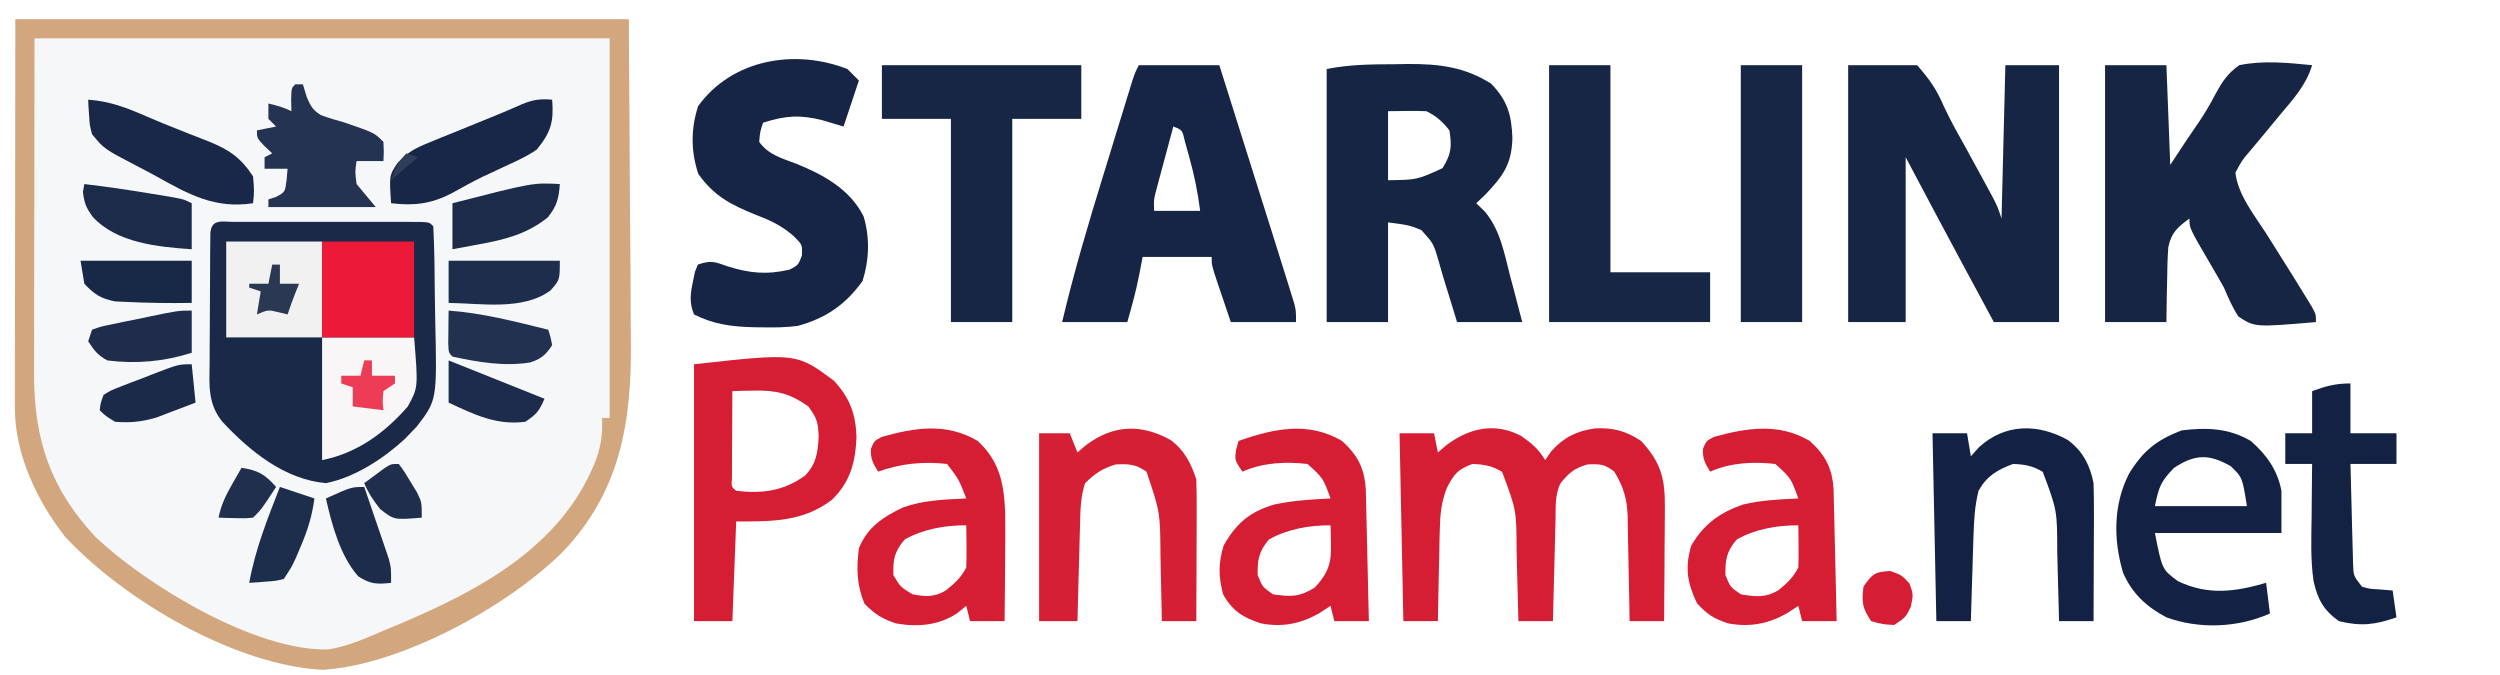
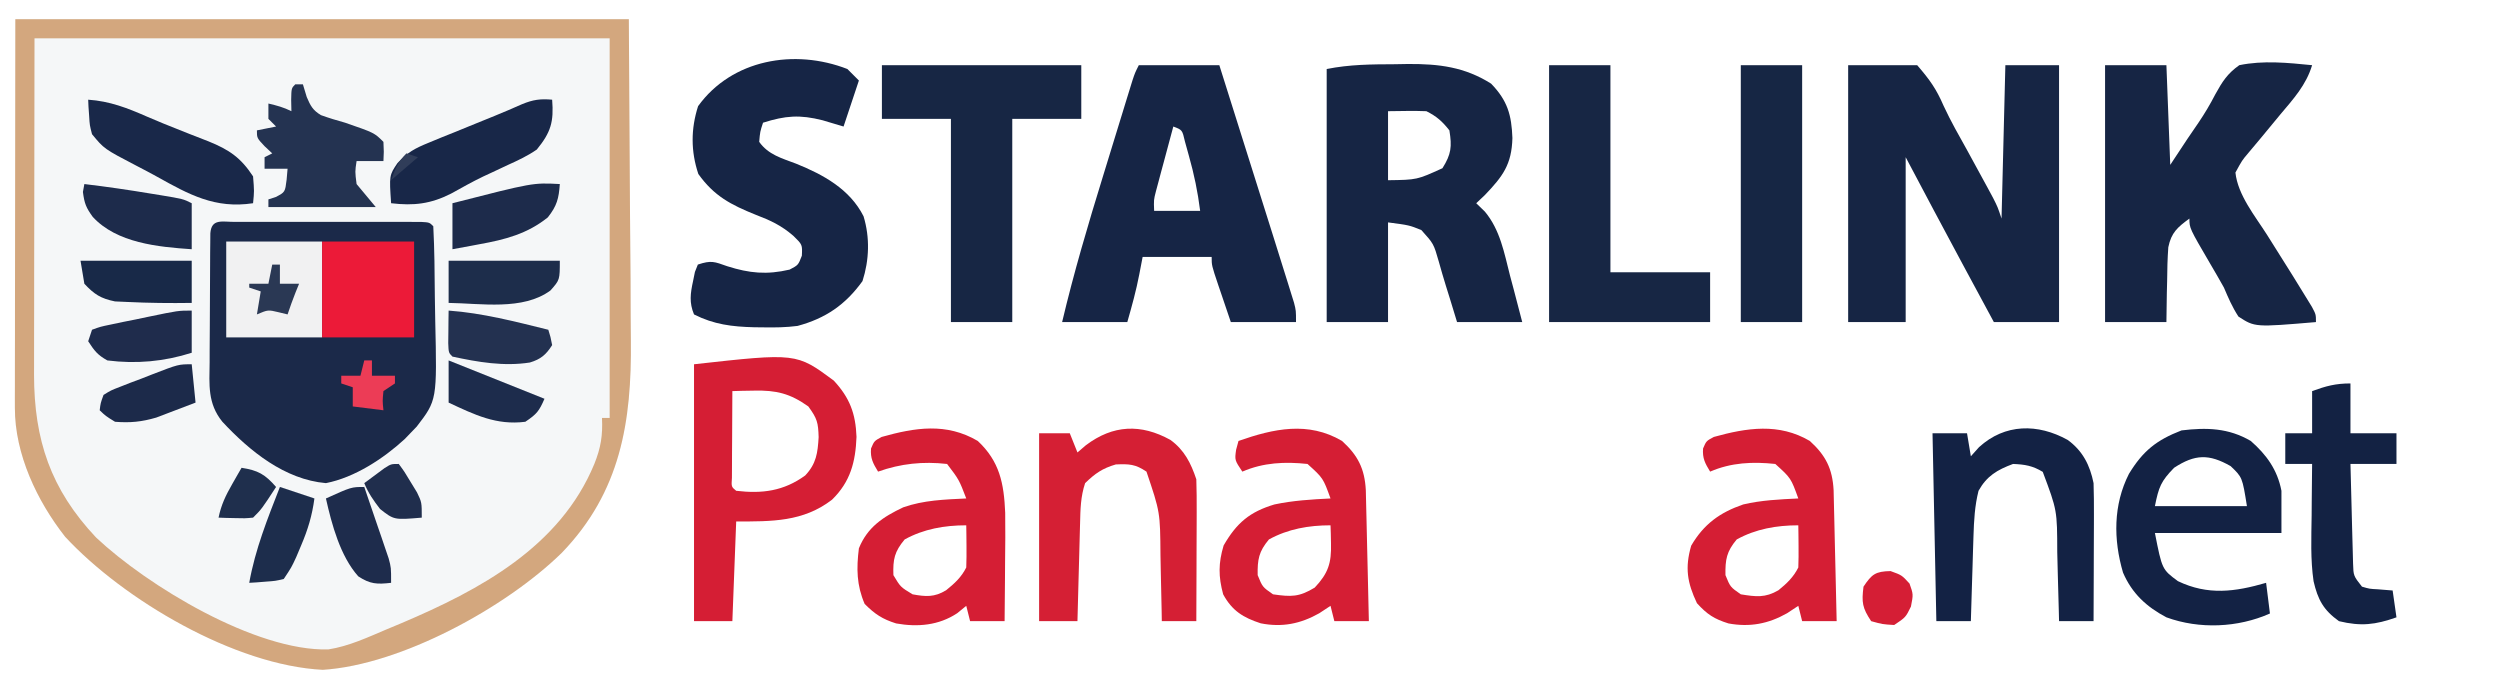
<svg xmlns="http://www.w3.org/2000/svg" version="1.1" width="652" height="176">
-   <path d="M0 0 C52.8 0 105.6 0 160 0 C160.103 16.995 160.206 33.99 160.312 51.5 C160.358 56.836 160.404 62.172 160.45 67.67 C160.473 74.263 160.473 74.263 160.477 77.364 C160.485 79.497 160.502 81.631 160.528 83.764 C160.769 104.955 157.859 123.285 142.5 139.188 C127.92 153.456 100.59 168.392 80.188 169.688 C57.252 168.535 28.282 151.475 13 135 C5.652 125.645 -0.135 113.454 -0.12 101.375 C-0.122 100.478 -0.123 99.581 -0.124 98.657 C-0.121 97.682 -0.117 96.707 -0.114 95.702 C-0.114 94.651 -0.114 93.599 -0.114 92.516 C-0.113 89.119 -0.106 85.722 -0.098 82.324 C-0.096 80.224 -0.095 78.125 -0.095 76.025 C-0.089 68.246 -0.075 60.467 -0.062 52.688 C-0.042 35.301 -0.021 17.914 0 0 Z " fill="#F5F7F8" transform="translate(4,5)" />
+   <path d="M0 0 C52.8 0 105.6 0 160 0 C160.103 16.995 160.206 33.99 160.312 51.5 C160.358 56.836 160.404 62.172 160.45 67.67 C160.473 74.263 160.473 74.263 160.477 77.364 C160.485 79.497 160.502 81.631 160.528 83.764 C160.769 104.955 157.859 123.285 142.5 139.188 C127.92 153.456 100.59 168.392 80.188 169.688 C57.252 168.535 28.282 151.475 13 135 C5.652 125.645 -0.135 113.454 -0.12 101.375 C-0.122 100.478 -0.123 99.581 -0.124 98.657 C-0.121 97.682 -0.117 96.707 -0.114 95.702 C-0.114 94.651 -0.114 93.599 -0.114 92.516 C-0.113 89.119 -0.106 85.722 -0.098 82.324 C-0.089 68.246 -0.075 60.467 -0.062 52.688 C-0.042 35.301 -0.021 17.914 0 0 Z " fill="#F5F7F8" transform="translate(4,5)" />
  <path d="M0 0 C1.118 -0.003 2.236 -0.006 3.387 -0.01 C5.212 -0.007 5.212 -0.007 7.074 -0.003 C8.313 -0.004 9.553 -0.005 10.829 -0.006 C13.456 -0.007 16.082 -0.006 18.708 -0.001 C22.081 0.005 25.454 0.001 28.827 -0.005 C32.034 -0.009 35.242 -0.006 38.449 -0.003 C39.666 -0.005 40.882 -0.007 42.136 -0.01 C43.813 -0.005 43.813 -0.005 45.523 0 C46.513 0.001 47.503 0.002 48.522 0.002 C50.762 0.129 50.762 0.129 51.762 1.129 C52.081 7.234 52.119 13.342 52.167 19.454 C52.188 21.513 52.222 23.572 52.269 25.631 C52.742 46.485 52.742 46.485 47.44 53.388 C46.886 53.963 46.332 54.537 45.762 55.129 C45.281 55.63 44.8 56.13 44.304 56.646 C38.752 61.747 31.257 66.66 23.762 68.129 C13.01 67.193 3.892 59.778 -3.238 52.129 C-7.13 47.337 -6.641 42.493 -6.566 36.614 C-6.564 35.096 -6.564 35.096 -6.561 33.548 C-6.554 31.417 -6.54 29.285 -6.52 27.154 C-6.488 23.877 -6.479 20.601 -6.473 17.325 C-6.463 15.254 -6.453 13.184 -6.441 11.114 C-6.437 10.128 -6.433 9.143 -6.429 8.128 C-6.419 7.223 -6.409 6.318 -6.399 5.386 C-6.393 4.586 -6.386 3.786 -6.379 2.962 C-6.08 -0.938 -3.288 0.003 0 0 Z " fill="#1B2949" transform="translate(61.238,57.871)" />
  <path d="M0 0 C52.8 0 105.6 0 160 0 C160.103 16.995 160.206 33.99 160.312 51.5 C160.358 56.836 160.404 62.172 160.45 67.67 C160.473 74.263 160.473 74.263 160.477 77.364 C160.485 79.497 160.502 81.631 160.528 83.764 C160.769 104.955 157.859 123.285 142.5 139.188 C127.92 153.456 100.59 168.392 80.188 169.688 C57.252 168.535 28.282 151.475 13 135 C5.652 125.645 -0.135 113.454 -0.12 101.375 C-0.122 100.478 -0.123 99.581 -0.124 98.657 C-0.121 97.682 -0.117 96.707 -0.114 95.702 C-0.114 94.651 -0.114 93.599 -0.114 92.516 C-0.113 89.119 -0.106 85.722 -0.098 82.324 C-0.096 80.224 -0.095 78.125 -0.095 76.025 C-0.089 68.246 -0.075 60.467 -0.062 52.688 C-0.042 35.301 -0.021 17.914 0 0 Z M5 5 C4.979 20.469 4.959 35.938 4.938 51.875 C4.928 56.744 4.919 61.612 4.91 66.628 C4.907 71.026 4.907 71.026 4.905 75.423 C4.903 77.369 4.9 79.314 4.894 81.259 C4.887 84.221 4.886 87.182 4.886 90.144 C4.883 90.998 4.879 91.852 4.876 92.732 C4.904 109.702 9.182 122.586 21.059 135.184 C34.412 147.753 62.663 164.884 81.628 164.37 C87.022 163.529 92.002 161.177 97 159.062 C98.198 158.563 99.396 158.064 100.631 157.55 C121.148 148.845 142.054 137.651 151 116 C152.698 111.794 153.216 108.533 153 104 C153.66 104 154.32 104 155 104 C155 71.33 155 38.66 155 5 C105.5 5 56 5 5 5 Z " fill="#D3A77E" transform="translate(4,5)" />
  <path d="M0 0 C5.94 0 11.88 0 18 0 C21.328 3.859 22.963 6.152 24.894 10.601 C26.753 14.633 28.97 18.47 31.124 22.352 C32.884 25.528 34.621 28.715 36.34 31.914 C36.828 32.821 37.317 33.728 37.82 34.663 C39 37 39 37 40 40 C40.33 26.8 40.66 13.6 41 0 C45.62 0 50.24 0 55 0 C55 22.11 55 44.22 55 67 C49.39 67 43.78 67 38 67 C36.17 63.609 34.341 60.217 32.513 56.825 C31.598 55.129 30.683 53.433 29.768 51.736 C24.798 42.515 19.902 33.259 15 24 C15 38.19 15 52.38 15 67 C10.05 67 5.1 67 0 67 C0 44.89 0 22.78 0 0 Z " fill="#162544" transform="translate(482,17)" />
  <path d="M0 0 C1.713 -0.031 1.713 -0.031 3.461 -0.062 C11.548 -0.1 18.207 0.701 25.125 5.062 C29.399 9.462 30.463 13.211 30.688 19.25 C30.5 26.153 28.199 29.213 23.5 34.125 C22.758 34.826 22.015 35.528 21.25 36.25 C21.996 36.974 22.743 37.699 23.512 38.445 C27.502 43.233 28.55 49.207 30.062 55.125 C30.529 56.873 30.529 56.873 31.006 58.656 C31.768 61.517 32.511 64.383 33.25 67.25 C27.64 67.25 22.03 67.25 16.25 67.25 C15.652 65.291 15.054 63.331 14.438 61.312 C14.069 60.13 13.7 58.948 13.32 57.73 C12.683 55.658 12.066 53.579 11.492 51.488 C10.149 46.808 10.149 46.808 6.938 43.25 C3.771 41.975 3.771 41.975 -1.75 41.25 C-1.75 49.83 -1.75 58.41 -1.75 67.25 C-7.03 67.25 -12.31 67.25 -17.75 67.25 C-17.75 45.47 -17.75 23.69 -17.75 1.25 C-11.756 0.051 -6.094 0.027 0 0 Z M-1.75 12.25 C-1.75 18.19 -1.75 24.13 -1.75 30.25 C5.797 30.148 5.797 30.148 12.438 27.125 C14.738 23.475 14.944 21.492 14.25 17.25 C12.383 14.885 10.929 13.59 8.25 12.25 C6.543 12.18 4.833 12.166 3.125 12.188 C1.516 12.208 -0.092 12.229 -1.75 12.25 Z " fill="#162544" transform="translate(363.75,16.75)" />
  <path d="M0 0 C5.28 0 10.56 0 16 0 C16.33 8.58 16.66 17.16 17 26 C18.485 23.752 19.97 21.504 21.5 19.188 C22.437 17.814 23.376 16.441 24.316 15.07 C25.995 12.592 27.398 10.229 28.777 7.555 C30.624 4.226 31.888 2.222 35 0 C41.262 -1.295 47.691 -0.63 54 0 C52.432 5.201 49.121 8.798 45.688 12.875 C43.983 14.917 42.285 16.963 40.607 19.026 C39.555 20.318 38.486 21.596 37.397 22.856 C35.74 24.808 35.74 24.808 34 28 C34.624 33.874 39.124 39.333 42.25 44.25 C49.407 55.62 49.407 55.62 52.422 60.547 C52.918 61.355 53.414 62.163 53.925 62.995 C55 65 55 65 55 67 C39.077 68.352 39.077 68.352 34.785 65.559 C33.194 63.128 32.138 60.676 31 58 C29.833 55.894 28.615 53.82 27.399 51.742 C22 42.503 22 42.503 22 40 C18.909 42.263 17.275 43.653 16.494 47.475 C16.284 50.428 16.205 53.352 16.188 56.312 C16.162 57.339 16.137 58.366 16.111 59.424 C16.053 61.949 16.023 64.474 16 67 C10.72 67 5.44 67 0 67 C0 44.89 0 22.78 0 0 Z " fill="#162544" transform="translate(549,17)" />
  <path d="M0 0 C6.93 0 13.86 0 21 0 C23.367 7.507 25.733 15.014 28.098 22.522 C28.902 25.073 29.706 27.624 30.51 30.174 C31.67 33.853 32.829 37.532 33.988 41.211 C34.345 42.341 34.701 43.47 35.068 44.634 C36.051 47.754 37.027 50.877 38 54 C38.302 54.961 38.605 55.922 38.916 56.912 C39.192 57.803 39.467 58.694 39.751 59.612 C40.114 60.779 40.114 60.779 40.485 61.969 C41 64 41 64 41 67 C35.39 67 29.78 67 24 67 C23.175 64.566 22.35 62.133 21.5 59.625 C21.239 58.86 20.978 58.095 20.709 57.307 C19 52.222 19 52.222 19 50 C13.06 50 7.12 50 1 50 C0.711 51.506 0.422 53.011 0.125 54.562 C-0.694 58.832 -1.793 62.775 -3 67 C-8.61 67 -14.22 67 -20 67 C-16.957 54.155 -13.239 41.579 -9.344 28.968 C-8.3 25.584 -7.262 22.198 -6.225 18.812 C-5.563 16.659 -4.901 14.505 -4.238 12.352 C-3.928 11.34 -3.617 10.329 -3.298 9.287 C-3.01 8.358 -2.723 7.429 -2.427 6.471 C-2.175 5.653 -1.923 4.836 -1.663 3.993 C-1 2 -1 2 0 0 Z M9 16 C8.161 19.103 7.33 22.207 6.5 25.312 C6.262 26.194 6.023 27.075 5.777 27.982 C5.552 28.83 5.326 29.678 5.094 30.551 C4.884 31.331 4.675 32.111 4.459 32.915 C3.892 35.133 3.892 35.133 4 38 C7.96 38 11.92 38 16 38 C15.384 33.063 14.419 28.427 13.062 23.625 C12.723 22.4 12.384 21.176 12.035 19.914 C11.336 16.879 11.336 16.879 9 16 Z " fill="#162545" transform="translate(297,17)" />
  <path d="M0 0 C0.99 0.99 1.98 1.98 3 3 C1.68 6.96 0.36 10.92 -1 15 C-2.794 14.464 -4.589 13.928 -6.438 13.375 C-12.415 11.851 -16.167 12.153 -22 14 C-22.77 16.345 -22.77 16.345 -23 19 C-20.613 22.358 -17.111 23.267 -13.375 24.688 C-6.282 27.552 0.635 31.316 4.215 38.406 C5.9 43.972 5.704 49.804 3.938 55.312 C-0.512 61.484 -5.667 65.02 -13 67 C-15.994 67.39 -18.921 67.43 -21.938 67.375 C-23.118 67.362 -23.118 67.362 -24.322 67.349 C-30.056 67.204 -34.819 66.637 -40 64 C-41.287 60.931 -40.948 58.511 -40.25 55.312 C-40.09 54.525 -39.93 53.737 -39.766 52.926 C-39.513 52.29 -39.26 51.655 -39 51 C-35.499 49.833 -34.69 50.244 -31.312 51.438 C-25.569 53.263 -21.017 53.706 -15.062 52.312 C-12.817 51.136 -12.817 51.136 -11.875 48.688 C-11.737 45.806 -11.737 45.806 -14.074 43.52 C-17.265 40.771 -20.017 39.498 -23.938 38 C-30.381 35.402 -34.762 33.134 -38.875 27.375 C-40.846 21.462 -40.841 15.621 -38.938 9.688 C-30.157 -2.492 -13.809 -5.38 0 0 Z " fill="#162545" transform="translate(221,18)" />
-   <path d="M0 0 C2.768 1.954 4.451 3.39 6.188 6.25 C6.703 5.487 7.219 4.724 7.75 3.938 C11.04 0.31 14.322 -1.345 19.207 -2.035 C23.961 -2.244 27.244 -1.349 31.188 1.25 C36.501 7.007 37.481 11.217 37.383 18.953 C37.38 19.791 37.377 20.629 37.374 21.492 C37.363 24.161 37.338 26.831 37.312 29.5 C37.302 31.312 37.293 33.125 37.285 34.938 C37.263 39.375 37.229 43.813 37.188 48.25 C34.218 48.25 31.247 48.25 28.188 48.25 C28.173 47.282 28.158 46.314 28.143 45.316 C28.085 41.704 28.008 38.092 27.925 34.48 C27.892 32.921 27.864 31.361 27.841 29.802 C27.807 27.552 27.755 25.304 27.699 23.055 C27.693 22.364 27.686 21.673 27.68 20.961 C27.542 16.365 26.572 13.174 24.188 9.25 C21.663 7.248 20.427 7.24 17.188 7.375 C13.769 8.372 12.419 9.522 10.188 12.25 C8.66 15.305 8.948 18.526 8.871 21.883 C8.85 22.635 8.83 23.386 8.808 24.161 C8.743 26.566 8.684 28.97 8.625 31.375 C8.582 33.004 8.538 34.633 8.494 36.262 C8.387 40.258 8.286 44.254 8.188 48.25 C5.218 48.25 2.248 48.25 -0.812 48.25 C-0.832 47.413 -0.852 46.577 -0.873 45.715 C-0.951 42.576 -1.038 39.438 -1.13 36.299 C-1.186 34.287 -1.234 32.274 -1.281 30.262 C-1.303 19.342 -1.303 19.342 -5.062 9.312 C-7.692 7.716 -9.745 7.373 -12.812 7.25 C-16.554 8.642 -17.602 9.837 -19.425 13.408 C-20.961 17.191 -21.239 20.622 -21.324 24.715 C-21.342 25.393 -21.36 26.071 -21.379 26.77 C-21.432 28.909 -21.466 31.048 -21.5 33.188 C-21.533 34.649 -21.568 36.111 -21.604 37.572 C-21.688 41.131 -21.755 44.69 -21.812 48.25 C-24.782 48.25 -27.753 48.25 -30.812 48.25 C-31.142 32.08 -31.473 15.91 -31.812 -0.75 C-28.843 -0.75 -25.872 -0.75 -22.812 -0.75 C-22.483 0.9 -22.152 2.55 -21.812 4.25 C-21.091 3.631 -20.369 3.013 -19.625 2.375 C-13.603 -2.175 -6.844 -3.675 0 0 Z " fill="#D51E34" transform="translate(396.812,113.75)" />
  <path d="M0 0 C17.16 0 34.32 0 52 0 C52 4.62 52 9.24 52 14 C46.06 14 40.12 14 34 14 C34 31.49 34 48.98 34 67 C28.72 67 23.44 67 18 67 C18 49.51 18 32.02 18 14 C12.06 14 6.12 14 0 14 C0 9.38 0 4.76 0 0 Z " fill="#172644" transform="translate(230,17)" />
  <path d="M0 0 C5.28 0 10.56 0 16 0 C16 17.82 16 35.64 16 54 C24.58 54 33.16 54 42 54 C42 58.29 42 62.58 42 67 C28.14 67 14.28 67 0 67 C0 44.89 0 22.78 0 0 Z " fill="#172644" transform="translate(404,17)" />
  <path d="M0 0 C4.179 4.484 5.715 8.63 5.938 14.688 C5.689 21.234 4.342 26.398 -0.438 31.062 C-7.966 36.879 -16.216 36.75 -25.438 36.75 C-25.767 45.33 -26.098 53.91 -26.438 62.75 C-29.738 62.75 -33.038 62.75 -36.438 62.75 C-36.438 40.64 -36.438 18.53 -36.438 -4.25 C-9.741 -7.216 -9.741 -7.216 0 0 Z M-26.438 2.75 C-26.466 6.896 -26.484 11.042 -26.5 15.188 C-26.508 16.372 -26.517 17.556 -26.525 18.775 C-26.529 19.9 -26.532 21.025 -26.535 22.184 C-26.54 23.226 -26.546 24.268 -26.551 25.342 C-26.711 27.701 -26.711 27.701 -25.438 28.75 C-18.641 29.558 -13.037 28.819 -7.438 24.75 C-4.526 21.657 -4.182 18.866 -3.938 14.75 C-4.056 10.948 -4.298 9.942 -6.625 6.75 C-11.362 3.381 -14.951 2.498 -20.75 2.625 C-21.819 2.643 -22.887 2.661 -23.988 2.68 C-25.201 2.714 -25.201 2.714 -26.438 2.75 Z " fill="#D51E34" transform="translate(217.438,99.25)" />
  <path d="M0 0 C5.707 5.326 6.835 11.072 7.156 18.729 C7.22 23.008 7.175 27.284 7.125 31.562 C7.115 33.063 7.106 34.564 7.098 36.064 C7.076 39.71 7.041 43.355 7 47 C4.03 47 1.06 47 -2 47 C-2.33 45.68 -2.66 44.36 -3 43 C-4.176 43.959 -4.176 43.959 -5.375 44.938 C-10.185 48.114 -15.674 48.592 -21.281 47.594 C-24.859 46.472 -26.824 45.176 -29.5 42.5 C-31.603 37.594 -31.66 33.262 -31 28 C-28.768 22.478 -24.706 19.808 -19.438 17.312 C-14.129 15.438 -8.581 15.27 -3 15 C-4.877 10.104 -4.877 10.104 -8 6 C-14.272 5.293 -20.079 5.895 -26 8 C-27.313 5.837 -28.043 4.526 -27.836 1.969 C-27 0 -27 0 -25.066 -1.047 C-16.322 -3.503 -8.177 -4.81 0 0 Z M-19.062 25.688 C-21.724 28.865 -22.145 30.872 -22 35 C-20.147 38.104 -20.147 38.104 -17 40 C-13.552 40.627 -11.315 40.8 -8.254 38.938 C-6.056 37.167 -4.272 35.543 -3 33 C-2.93 31.126 -2.916 29.25 -2.938 27.375 C-2.947 26.372 -2.956 25.369 -2.965 24.336 C-2.976 23.565 -2.988 22.794 -3 22 C-8.665 22 -14.083 22.943 -19.062 25.688 Z " fill="#D51E34" transform="translate(255,115)" />
  <path d="M0 0 C4.128 3.749 5.905 7.228 6.205 12.829 C6.247 14.421 6.284 16.013 6.316 17.605 C6.337 18.445 6.358 19.284 6.379 20.149 C6.445 22.828 6.504 25.508 6.562 28.188 C6.606 30.005 6.649 31.822 6.693 33.639 C6.8 38.092 6.902 42.546 7 47 C4.03 47 1.06 47 -2 47 C-2.33 45.68 -2.66 44.36 -3 43 C-3.969 43.639 -4.939 44.279 -5.938 44.938 C-10.827 47.698 -15.663 48.666 -21.211 47.559 C-25.754 46.081 -28.657 44.312 -31 40 C-32.257 35.354 -32.263 31.876 -30.875 27.25 C-27.478 21.361 -24.056 18.481 -17.625 16.559 C-12.8 15.532 -7.919 15.241 -3 15 C-4.924 9.686 -4.924 9.686 -9 6 C-14.902 5.37 -20.503 5.623 -26 8 C-28 5 -28 5 -27.625 2.312 C-27.419 1.549 -27.212 0.786 -27 0 C-17.848 -3.21 -8.834 -5.196 0 0 Z M-19.062 25.688 C-21.707 28.844 -22.072 30.904 -22 35 C-20.746 38.088 -20.746 38.088 -18 40 C-13.264 40.677 -11.203 40.733 -7.125 38.25 C-3.609 34.528 -2.741 31.853 -2.875 26.75 C-2.902 25.412 -2.902 25.412 -2.93 24.047 C-2.953 23.371 -2.976 22.696 -3 22 C-8.665 22 -14.083 22.943 -19.062 25.688 Z " fill="#D51E34" transform="translate(350,115)" />
  <path d="M0 0 C4.135 3.623 6.951 7.546 8 13 C8 16.63 8 20.26 8 24 C-2.89 24 -13.78 24 -25 24 C-23.134 33.5 -23.134 33.5 -19 36.562 C-11.171 40.314 -4.129 39.365 4 37 C4.495 40.96 4.495 40.96 5 45 C-3.346 48.709 -13.386 49.147 -22 46 C-27.202 43.255 -30.976 39.772 -33.316 34.332 C-35.846 25.703 -35.876 16.661 -31.773 8.586 C-28.128 2.601 -24.601 -0.219 -18.062 -2.75 C-11.523 -3.543 -5.779 -3.391 0 0 Z M-20 7 C-23.431 10.524 -23.997 11.987 -25 17 C-17.08 17 -9.16 17 -1 17 C-2.202 9.474 -2.202 9.474 -5.25 6.562 C-10.916 3.343 -14.525 3.43 -20 7 Z " fill="#132244" transform="translate(587,115)" />
  <path d="M0 0 C4.128 3.749 5.905 7.228 6.205 12.829 C6.247 14.421 6.284 16.013 6.316 17.605 C6.337 18.445 6.358 19.284 6.379 20.149 C6.445 22.828 6.504 25.508 6.562 28.188 C6.606 30.005 6.649 31.822 6.693 33.639 C6.8 38.092 6.902 42.546 7 47 C4.03 47 1.06 47 -2 47 C-2.33 45.68 -2.66 44.36 -3 43 C-3.969 43.639 -4.939 44.279 -5.938 44.938 C-10.842 47.706 -15.642 48.617 -21.211 47.594 C-24.928 46.433 -26.784 45.238 -29.438 42.312 C-31.982 36.919 -32.6 33.084 -30.938 27.312 C-27.635 21.666 -23.445 18.652 -17.367 16.559 C-12.652 15.446 -7.827 15.233 -3 15 C-4.924 9.686 -4.924 9.686 -9 6 C-14.902 5.37 -20.503 5.623 -26 8 C-27.312 5.839 -28.041 4.525 -27.84 1.969 C-27 0 -27 0 -25.031 -1.047 C-16.423 -3.438 -8.066 -4.745 0 0 Z M-19.062 25.688 C-21.707 28.844 -22.072 30.904 -22 35 C-20.746 38.088 -20.746 38.088 -18 40 C-14.067 40.634 -11.642 40.961 -8.184 38.938 C-6.003 37.172 -4.263 35.525 -3 33 C-2.93 31.126 -2.916 29.25 -2.938 27.375 C-2.947 26.372 -2.956 25.369 -2.965 24.336 C-2.976 23.565 -2.988 22.794 -3 22 C-8.665 22 -14.083 22.943 -19.062 25.688 Z " fill="#D51E34" transform="translate(472,115)" />
  <path d="M0 0 C3.653 2.648 5.368 6.096 6.762 10.277 C6.847 13.082 6.878 15.86 6.859 18.664 C6.858 19.481 6.857 20.298 6.855 21.14 C6.849 23.748 6.837 26.357 6.824 28.965 C6.819 30.734 6.815 32.503 6.811 34.271 C6.8 38.607 6.782 42.942 6.762 47.277 C3.792 47.277 0.822 47.277 -2.238 47.277 C-2.253 46.38 -2.267 45.483 -2.282 44.559 C-2.344 41.196 -2.418 37.834 -2.501 34.472 C-2.534 33.023 -2.562 31.574 -2.585 30.125 C-2.668 18.851 -2.668 18.851 -6.238 8.277 C-9.145 6.313 -10.753 6.257 -14.238 6.402 C-17.722 7.418 -19.645 8.759 -22.238 11.277 C-23.418 14.817 -23.467 18.1 -23.555 21.789 C-23.575 22.517 -23.596 23.246 -23.618 23.996 C-23.683 26.319 -23.742 28.642 -23.801 30.965 C-23.844 32.541 -23.888 34.117 -23.932 35.693 C-24.039 39.555 -24.14 43.416 -24.238 47.277 C-27.538 47.277 -30.838 47.277 -34.238 47.277 C-34.238 31.107 -34.238 14.937 -34.238 -1.723 C-31.598 -1.723 -28.958 -1.723 -26.238 -1.723 C-25.578 -0.073 -24.918 1.577 -24.238 3.277 C-23.516 2.659 -22.795 2.04 -22.051 1.402 C-14.956 -3.958 -7.687 -4.243 0 0 Z " fill="#D51F34" transform="translate(305.238,114.723)" />
  <path d="M0 0 C5.28 0 10.56 0 16 0 C16 22.11 16 44.22 16 67 C10.72 67 5.44 67 0 67 C0 44.89 0 22.78 0 0 Z " fill="#162644" transform="translate(454,17)" />
  <path d="M0 0 C3.94 2.848 5.832 6.624 6.762 11.273 C6.845 14.038 6.878 16.776 6.859 19.539 C6.858 20.332 6.857 21.126 6.855 21.943 C6.85 24.47 6.837 26.997 6.824 29.523 C6.819 31.24 6.815 32.956 6.811 34.672 C6.8 38.872 6.782 43.073 6.762 47.273 C3.792 47.273 0.822 47.273 -2.238 47.273 C-2.268 46.019 -2.268 46.019 -2.298 44.738 C-2.377 41.6 -2.464 38.461 -2.556 35.323 C-2.612 33.31 -2.66 31.298 -2.707 29.285 C-2.729 18.366 -2.729 18.366 -6.488 8.336 C-9.135 6.729 -11.144 6.395 -14.238 6.273 C-18.369 7.812 -21.069 9.391 -23.238 13.273 C-24.231 17.222 -24.429 21.045 -24.555 25.105 C-24.597 26.398 -24.638 27.69 -24.682 29.021 C-24.721 30.376 -24.761 31.731 -24.801 33.086 C-24.844 34.46 -24.888 35.835 -24.932 37.209 C-25.038 40.564 -25.14 43.918 -25.238 47.273 C-28.208 47.273 -31.178 47.273 -34.238 47.273 C-34.568 31.103 -34.898 14.933 -35.238 -1.727 C-32.268 -1.727 -29.298 -1.727 -26.238 -1.727 C-25.908 0.253 -25.578 2.233 -25.238 4.273 C-24.537 3.49 -23.836 2.706 -23.113 1.898 C-16.333 -4.292 -7.761 -4.3 0 0 Z " fill="#132244" transform="translate(539.238,114.727)" />
  <path d="M0 0 C0 4.29 0 8.58 0 13 C3.96 13 7.92 13 12 13 C12 15.64 12 18.28 12 21 C8.04 21 4.08 21 0 21 C0.094 25.075 0.2 29.15 0.317 33.225 C0.356 34.611 0.391 35.997 0.422 37.384 C0.468 39.377 0.527 41.37 0.586 43.363 C0.633 45.162 0.633 45.162 0.681 46.997 C0.784 50.179 0.784 50.179 3 53 C4.964 53.577 4.964 53.577 7.125 53.688 C8.404 53.791 9.682 53.894 11 54 C11.33 56.31 11.66 58.62 12 61 C6.482 62.954 2.744 63.39 -3 62 C-7.05 59.094 -8.505 56.393 -9.621 51.588 C-10.45 45.933 -10.2 40.201 -10.125 34.5 C-10.116 33.201 -10.107 31.901 -10.098 30.562 C-10.074 27.375 -10.041 24.188 -10 21 C-12.31 21 -14.62 21 -17 21 C-17 18.36 -17 15.72 -17 13 C-14.69 13 -12.38 13 -10 13 C-10 9.37 -10 5.74 -10 2 C-6.38 0.684 -3.904 0 0 0 Z " fill="#132243" transform="translate(613,100)" />
  <path d="M0 0 C8.25 0 16.5 0 25 0 C25 8.25 25 16.5 25 25 C16.75 25 8.5 25 0 25 C0 16.75 0 8.5 0 0 Z " fill="#F1F1F2" transform="translate(59,63)" />
-   <path d="M0 0 C7.92 0 15.84 0 24 0 C25.068 13.053 25.068 13.053 22.348 18.012 C16.286 24.968 9.086 30.183 0 32 C0 21.44 0 10.88 0 0 Z " fill="#F8F6F7" transform="translate(84,88)" />
  <path d="M0 0 C7.92 0 15.84 0 24 0 C24 8.25 24 16.5 24 25 C16.08 25 8.16 25 0 25 C0 16.75 0 8.5 0 0 Z " fill="#EC1A38" transform="translate(84,63)" />
  <path d="M0 0 C0.66 0 1.32 0 2 0 C2.33 1.093 2.66 2.186 3 3.312 C3.975 5.587 4.564 6.736 6.699 8.027 C8.78 8.784 10.867 9.405 13 10 C20.634 12.634 20.634 12.634 23 15 C23.125 17.625 23.125 17.625 23 20 C20.69 20 18.38 20 16 20 C15.58 22.747 15.58 22.747 16 26 C17.65 27.98 19.3 29.96 21 32 C11.76 32 2.52 32 -7 32 C-7 31.34 -7 30.68 -7 30 C-6.361 29.794 -5.721 29.587 -5.062 29.375 C-2.651 28.105 -2.651 28.105 -2.25 24.875 C-2.167 23.926 -2.085 22.977 -2 22 C-3.98 22 -5.96 22 -8 22 C-8 21.01 -8 20.02 -8 19 C-7.34 18.67 -6.68 18.34 -6 18 C-6.66 17.381 -7.32 16.762 -8 16.125 C-10 14 -10 14 -10 12 C-8.35 11.67 -6.7 11.34 -5 11 C-5.66 10.34 -6.32 9.68 -7 9 C-7 7.68 -7 6.36 -7 5 C-4.831 5.506 -3 6 -1 7 C-1.021 6.031 -1.041 5.061 -1.062 4.062 C-1 1 -1 1 0 0 Z " fill="#243351" transform="translate(77,22)" />
  <path d="M0 0 C0.463 5.787 -0.335 8.507 -4 13 C-6.369 14.641 -8.877 15.819 -11.5 17 C-12.94 17.676 -14.381 18.353 -15.82 19.031 C-16.53 19.36 -17.239 19.689 -17.97 20.027 C-20.836 21.401 -23.591 22.967 -26.375 24.5 C-31.697 27.198 -36.111 27.704 -42 27 C-42.493 19.732 -42.493 19.732 -40.34 16.534 C-37.729 13.707 -35.715 12.651 -32.168 11.211 C-31.039 10.744 -29.911 10.278 -28.748 9.797 C-26.986 9.093 -26.986 9.093 -25.188 8.375 C-23.442 7.66 -23.442 7.66 -21.662 6.93 C-19.424 6.012 -17.183 5.101 -14.939 4.198 C-12.559 3.228 -10.207 2.221 -7.859 1.176 C-4.984 -0.007 -3.073 -0.279 0 0 Z " fill="#182748" transform="translate(144,26)" />
  <path d="M0 0 C5.645 0.385 10.17 2.151 15.332 4.414 C18.149 5.632 20.967 6.782 23.824 7.898 C24.668 8.235 25.511 8.571 26.38 8.918 C28.053 9.585 29.73 10.24 31.413 10.881 C36.768 13.052 39.812 15.123 43 20 C43.312 23.875 43.312 23.875 43 27 C33.089 28.512 26.269 24.722 17.896 20.052 C16.172 19.095 14.423 18.182 12.672 17.273 C4.158 12.834 4.158 12.834 1 9 C0.391 6.641 0.391 6.641 0.25 4.25 C0.193 3.451 0.137 2.652 0.078 1.828 C0.052 1.225 0.027 0.622 0 0 Z " fill="#192849" transform="translate(23,26)" />
  <path d="M0 0 C5.819 0.692 11.595 1.538 17.375 2.5 C18.181 2.63 18.986 2.76 19.816 2.895 C25.76 3.88 25.76 3.88 28 5 C28 8.96 28 12.92 28 17 C19.206 16.404 8.451 15.375 2.188 8.562 C0.451 6.157 0.01 5.078 -0.375 2.062 C-0.251 1.382 -0.128 0.701 0 0 Z " fill="#1D2B4B" transform="translate(22,48)" />
  <path d="M0 0 C-0.263 3.773 -0.752 5.687 -3.125 8.688 C-8.488 13.001 -14.304 14.496 -20.938 15.688 C-21.963 15.882 -21.963 15.882 -23.01 16.08 C-24.672 16.394 -26.336 16.698 -28 17 C-28 13.04 -28 9.08 -28 5 C-7.012 -0.369 -7.012 -0.369 0 0 Z " fill="#1D2B4B" transform="translate(146,48)" />
  <path d="M0 0 C9.57 0 19.14 0 29 0 C29 5 29 5 26.562 7.75 C19.39 13.058 8.405 11.108 0 11 C0 7.37 0 3.74 0 0 Z " fill="#1D2D4B" transform="translate(117,68)" />
  <path d="M0 0 C9.57 0 19.14 0 29 0 C29 3.63 29 7.26 29 11 C23.387 11.084 17.795 11.025 12.188 10.75 C11.129 10.704 10.071 10.657 8.98 10.609 C5.272 9.851 3.58 8.761 1 6 C0.67 4.02 0.34 2.04 0 0 Z " fill="#182948" transform="translate(21,68)" />
  <path d="M0 0 C8.89 0.647 17.372 2.87 26 5 C26.586 6.863 26.586 6.863 27 9 C25.433 11.492 24.029 12.692 21.184 13.543 C14.404 14.604 7.652 13.445 1 12 C0 11 0 11 -0.098 8.496 C-0.086 7.487 -0.074 6.477 -0.062 5.438 C-0.053 4.426 -0.044 3.414 -0.035 2.371 C-0.024 1.589 -0.012 0.806 0 0 Z " fill="#233150" transform="translate(117,81)" />
  <path d="M0 0 C0 3.63 0 7.26 0 11 C-7.195 13.302 -14.484 13.955 -22 13 C-24.572 11.567 -25.369 10.509 -27 8 C-26.67 7.01 -26.34 6.02 -26 5 C-23.823 4.2 -23.823 4.2 -20.977 3.613 C-19.956 3.397 -18.935 3.181 -17.883 2.959 C-16.808 2.746 -15.733 2.532 -14.625 2.312 C-13.558 2.088 -12.49 1.863 -11.391 1.631 C-3.519 0 -3.519 0 0 0 Z " fill="#1F2C4C" transform="translate(50,81)" />
  <path d="M0 0 C1.177 3.413 2.339 6.831 3.5 10.25 C3.834 11.218 4.168 12.186 4.512 13.184 C4.985 14.585 4.985 14.585 5.469 16.016 C5.909 17.304 5.909 17.304 6.357 18.618 C7 21 7 21 7 25 C3.367 25.422 1.53 25.349 -1.562 23.312 C-6.266 18.046 -8.475 9.78 -10 3 C-3.375 0 -3.375 0 0 0 Z " fill="#1E2C4C" transform="translate(95,127)" />
  <path d="M0 0 C2.97 0.99 5.94 1.98 9 3 C8.414 7.402 7.305 11.107 5.562 15.188 C4.915 16.725 4.915 16.725 4.254 18.293 C3 21 3 21 1 24 C-1.164 24.512 -1.164 24.512 -3.625 24.688 C-4.442 24.753 -5.26 24.819 -6.102 24.887 C-7.041 24.943 -7.041 24.943 -8 25 C-6.439 16.258 -3.215 8.24 0 0 Z " fill="#1D2D4C" transform="translate(73,127)" />
  <path d="M0 0 C8.333 3.333 16.667 6.667 25 10 C23.63 13.161 23.011 13.993 20 16 C12.449 16.961 6.767 14.158 0 11 C0 7.37 0 3.74 0 0 Z " fill="#1D2C4C" transform="translate(117,94)" />
  <path d="M0 0 C0.33 3.3 0.66 6.6 1 10 C-1.183 10.848 -3.37 11.678 -5.562 12.5 C-6.781 12.964 -7.999 13.428 -9.254 13.906 C-13.08 15.023 -16.039 15.311 -20 15 C-22.438 13.5 -22.438 13.5 -24 12 C-23.773 10.134 -23.773 10.134 -23 8 C-21.098 6.812 -21.098 6.812 -18.633 5.859 C-17.747 5.511 -16.862 5.163 -15.949 4.805 C-15.017 4.457 -14.085 4.109 -13.125 3.75 C-12.201 3.386 -11.276 3.023 -10.324 2.648 C-3.464 0 -3.464 0 0 0 Z " fill="#1C2A4A" transform="translate(50,95)" />
  <path d="M0 0 C2.938 1.062 2.938 1.062 4.938 3.25 C5.938 6.062 5.938 6.062 5.312 9.25 C3.938 12.062 3.938 12.062 0.938 14.062 C-2.125 13.875 -2.125 13.875 -5.062 13.062 C-7.39 9.571 -7.565 8.17 -7.062 4.062 C-4.893 0.809 -3.943 0.08 0 0 Z " fill="#D51E35" transform="translate(493.062,148.938)" />
  <path d="M0 0 C1.508 2.047 1.508 2.047 3.125 4.75 C3.664 5.632 4.203 6.513 4.758 7.422 C6 10 6 10 6 14 C-1.218 14.612 -1.218 14.612 -4.875 11.75 C-6.6 9.518 -7.941 7.599 -9 5 C-7.879 4.161 -6.753 3.329 -5.625 2.5 C-4.999 2.036 -4.372 1.572 -3.727 1.094 C-2 0 -2 0 0 0 Z " fill="#202E4D" transform="translate(104,121)" />
  <path d="M0 0 C4.311 0.679 6.106 1.678 9 5 C5.25 10.75 5.25 10.75 3 13 C0.836 13.195 0.836 13.195 -1.625 13.125 C-2.442 13.107 -3.26 13.089 -4.102 13.07 C-4.728 13.047 -5.355 13.024 -6 13 C-5.342 9.703 -4.106 7.159 -2.438 4.25 C-1.982 3.451 -1.527 2.652 -1.059 1.828 C-0.535 0.923 -0.535 0.923 0 0 Z " fill="#1F2F4D" transform="translate(63,122)" />
  <path d="M0 0 C0.66 0 1.32 0 2 0 C2 1.32 2 2.64 2 4 C3.98 4 5.96 4 8 4 C8 4.66 8 5.32 8 6 C7.01 6.66 6.02 7.32 5 8 C4.75 10.584 4.75 10.584 5 13 C2.36 12.67 -0.28 12.34 -3 12 C-3 10.35 -3 8.7 -3 7 C-3.99 6.67 -4.98 6.34 -6 6 C-6 5.34 -6 4.68 -6 4 C-4.35 4 -2.7 4 -1 4 C-0.67 2.68 -0.34 1.36 0 0 Z " fill="#EC3C56" transform="translate(95,94)" />
  <path d="M0 0 C0.66 0 1.32 0 2 0 C2 1.65 2 3.3 2 5 C3.65 5 5.3 5 7 5 C6.691 5.763 6.381 6.526 6.062 7.312 C5.321 9.188 4.638 11.087 4 13 C3.237 12.814 2.474 12.629 1.688 12.438 C-1.09 11.772 -1.09 11.772 -4 13 C-3.67 11.02 -3.34 9.04 -3 7 C-3.99 6.67 -4.98 6.34 -6 6 C-6 5.67 -6 5.34 -6 5 C-4.35 5 -2.7 5 -1 5 C-0.67 3.35 -0.34 1.7 0 0 Z " fill="#2A3854" transform="translate(71,69)" />
  <path d="M0 0 C0.99 0.33 1.98 0.66 3 1 C-0.465 3.97 -0.465 3.97 -4 7 C-2.926 4.085 -2.222 2.222 0 0 Z " fill="#303D59" transform="translate(106,40)" />
</svg>